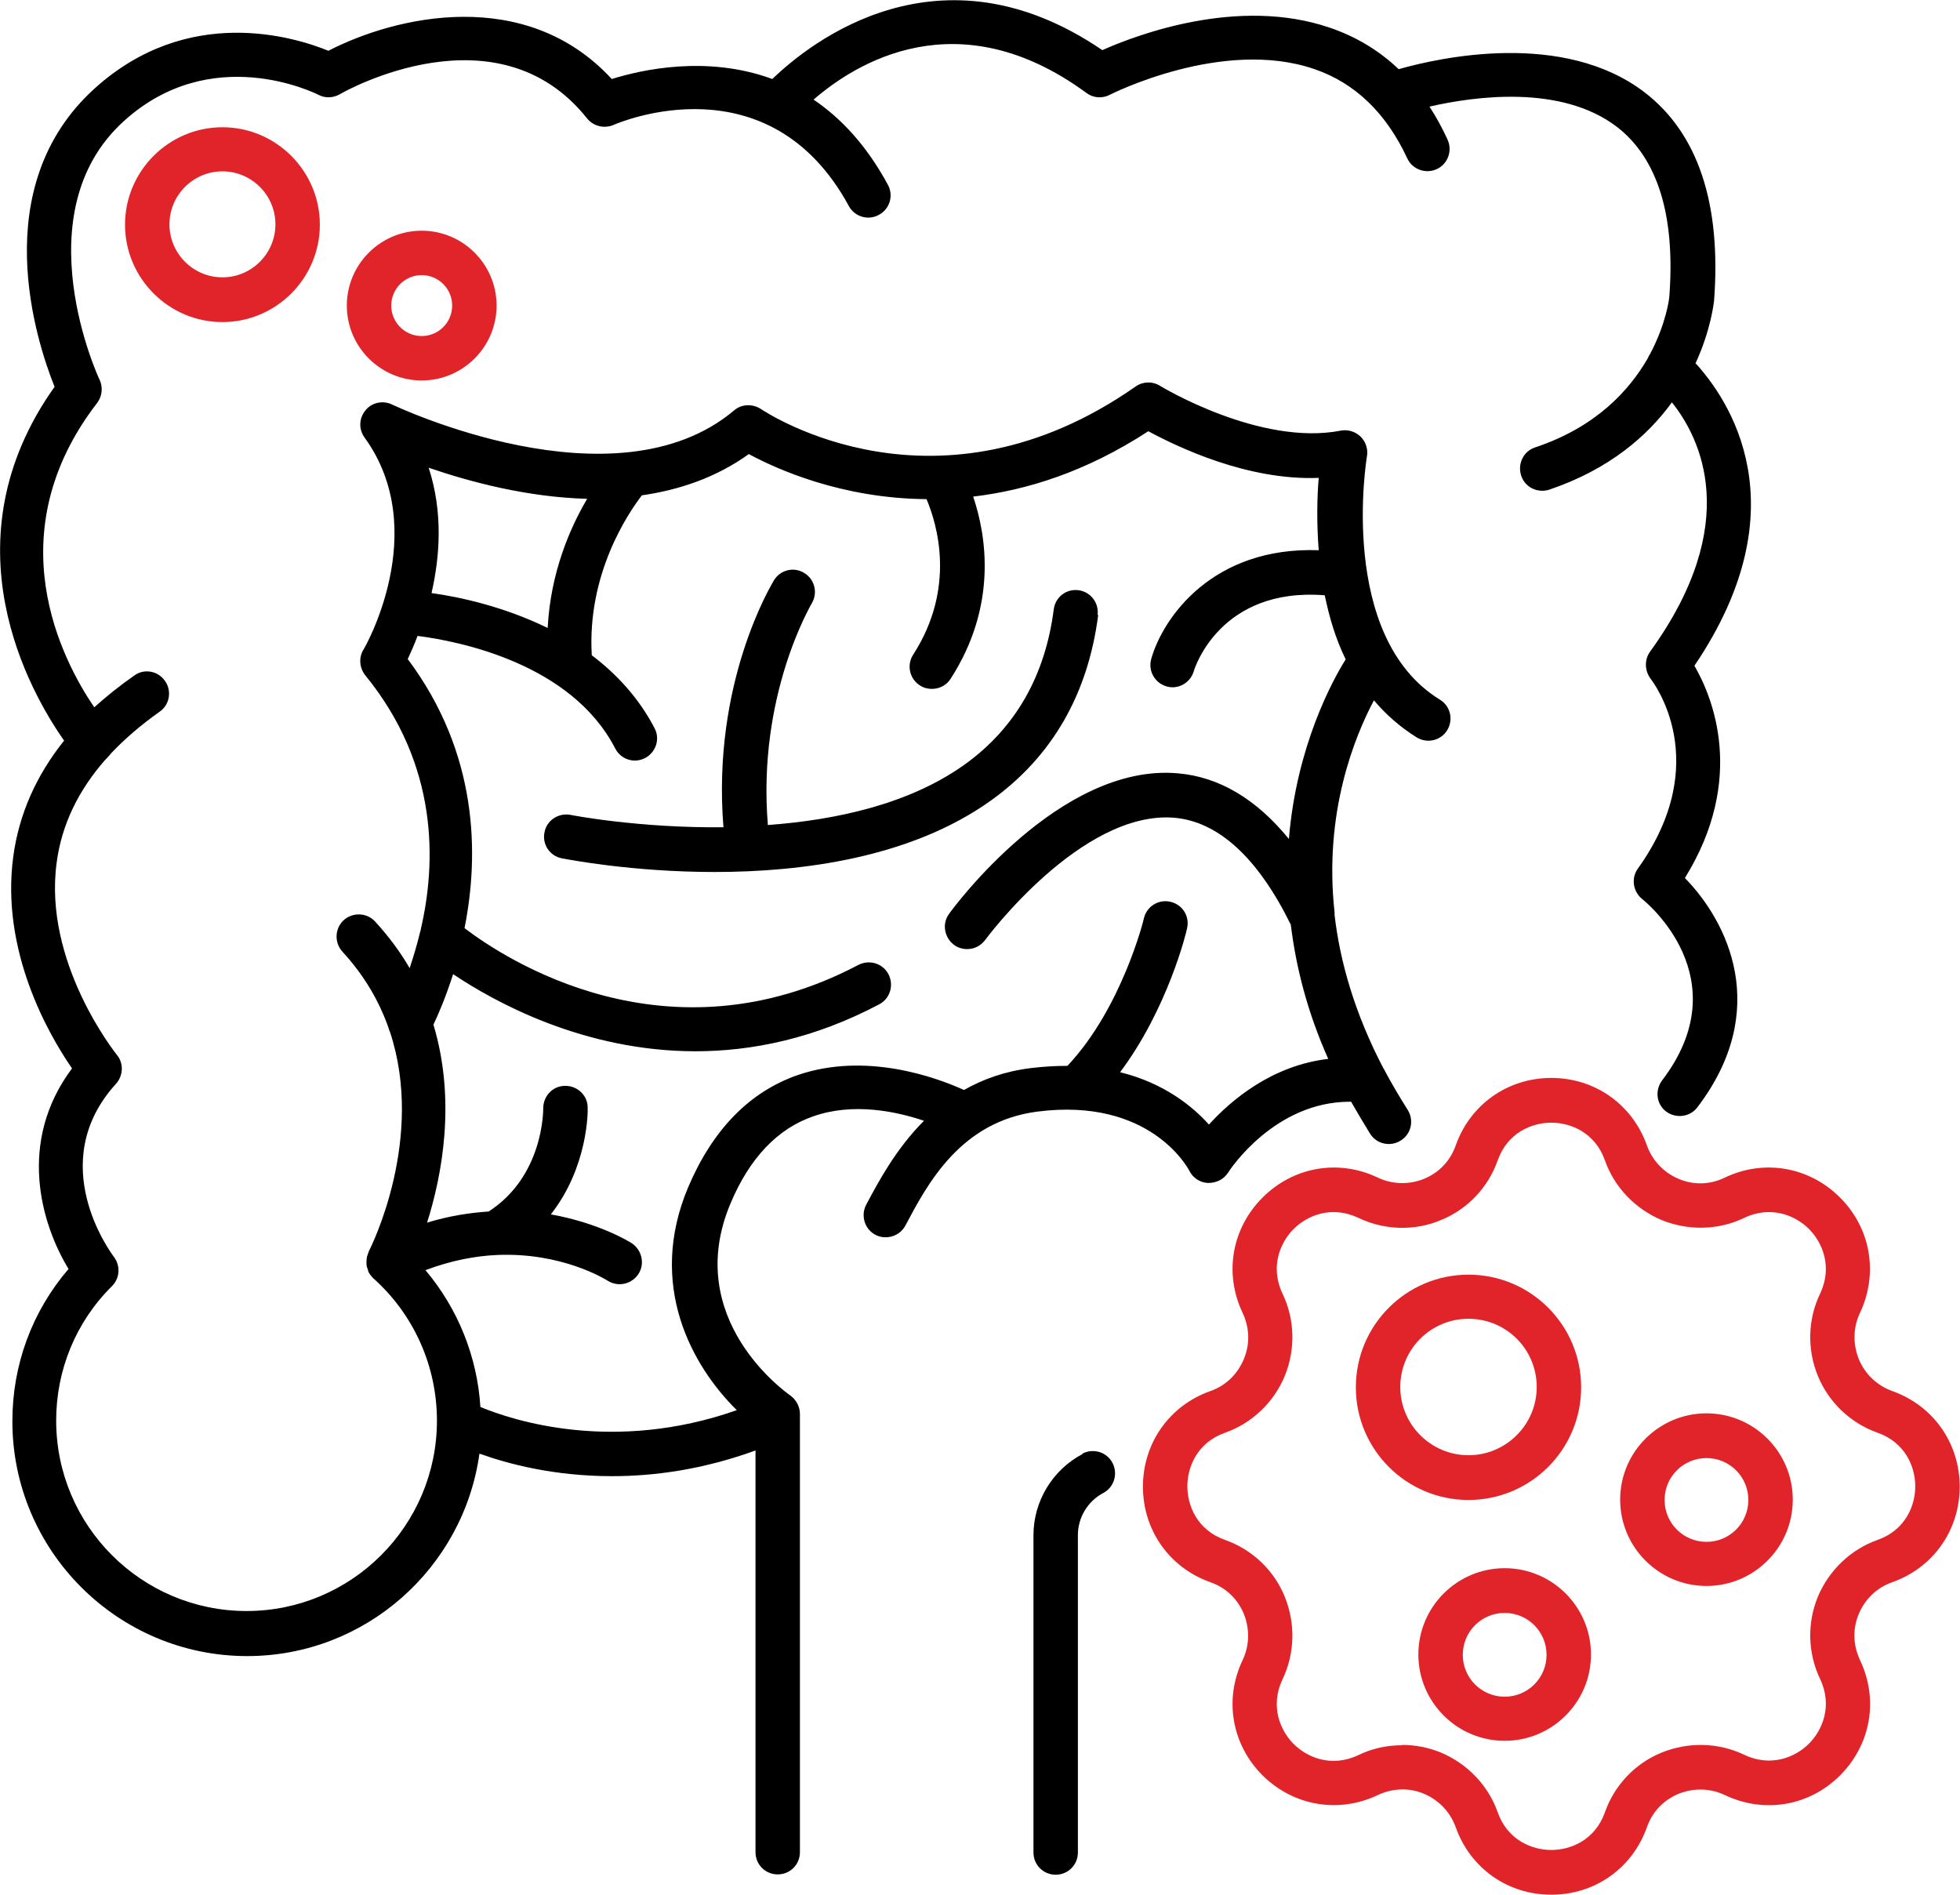
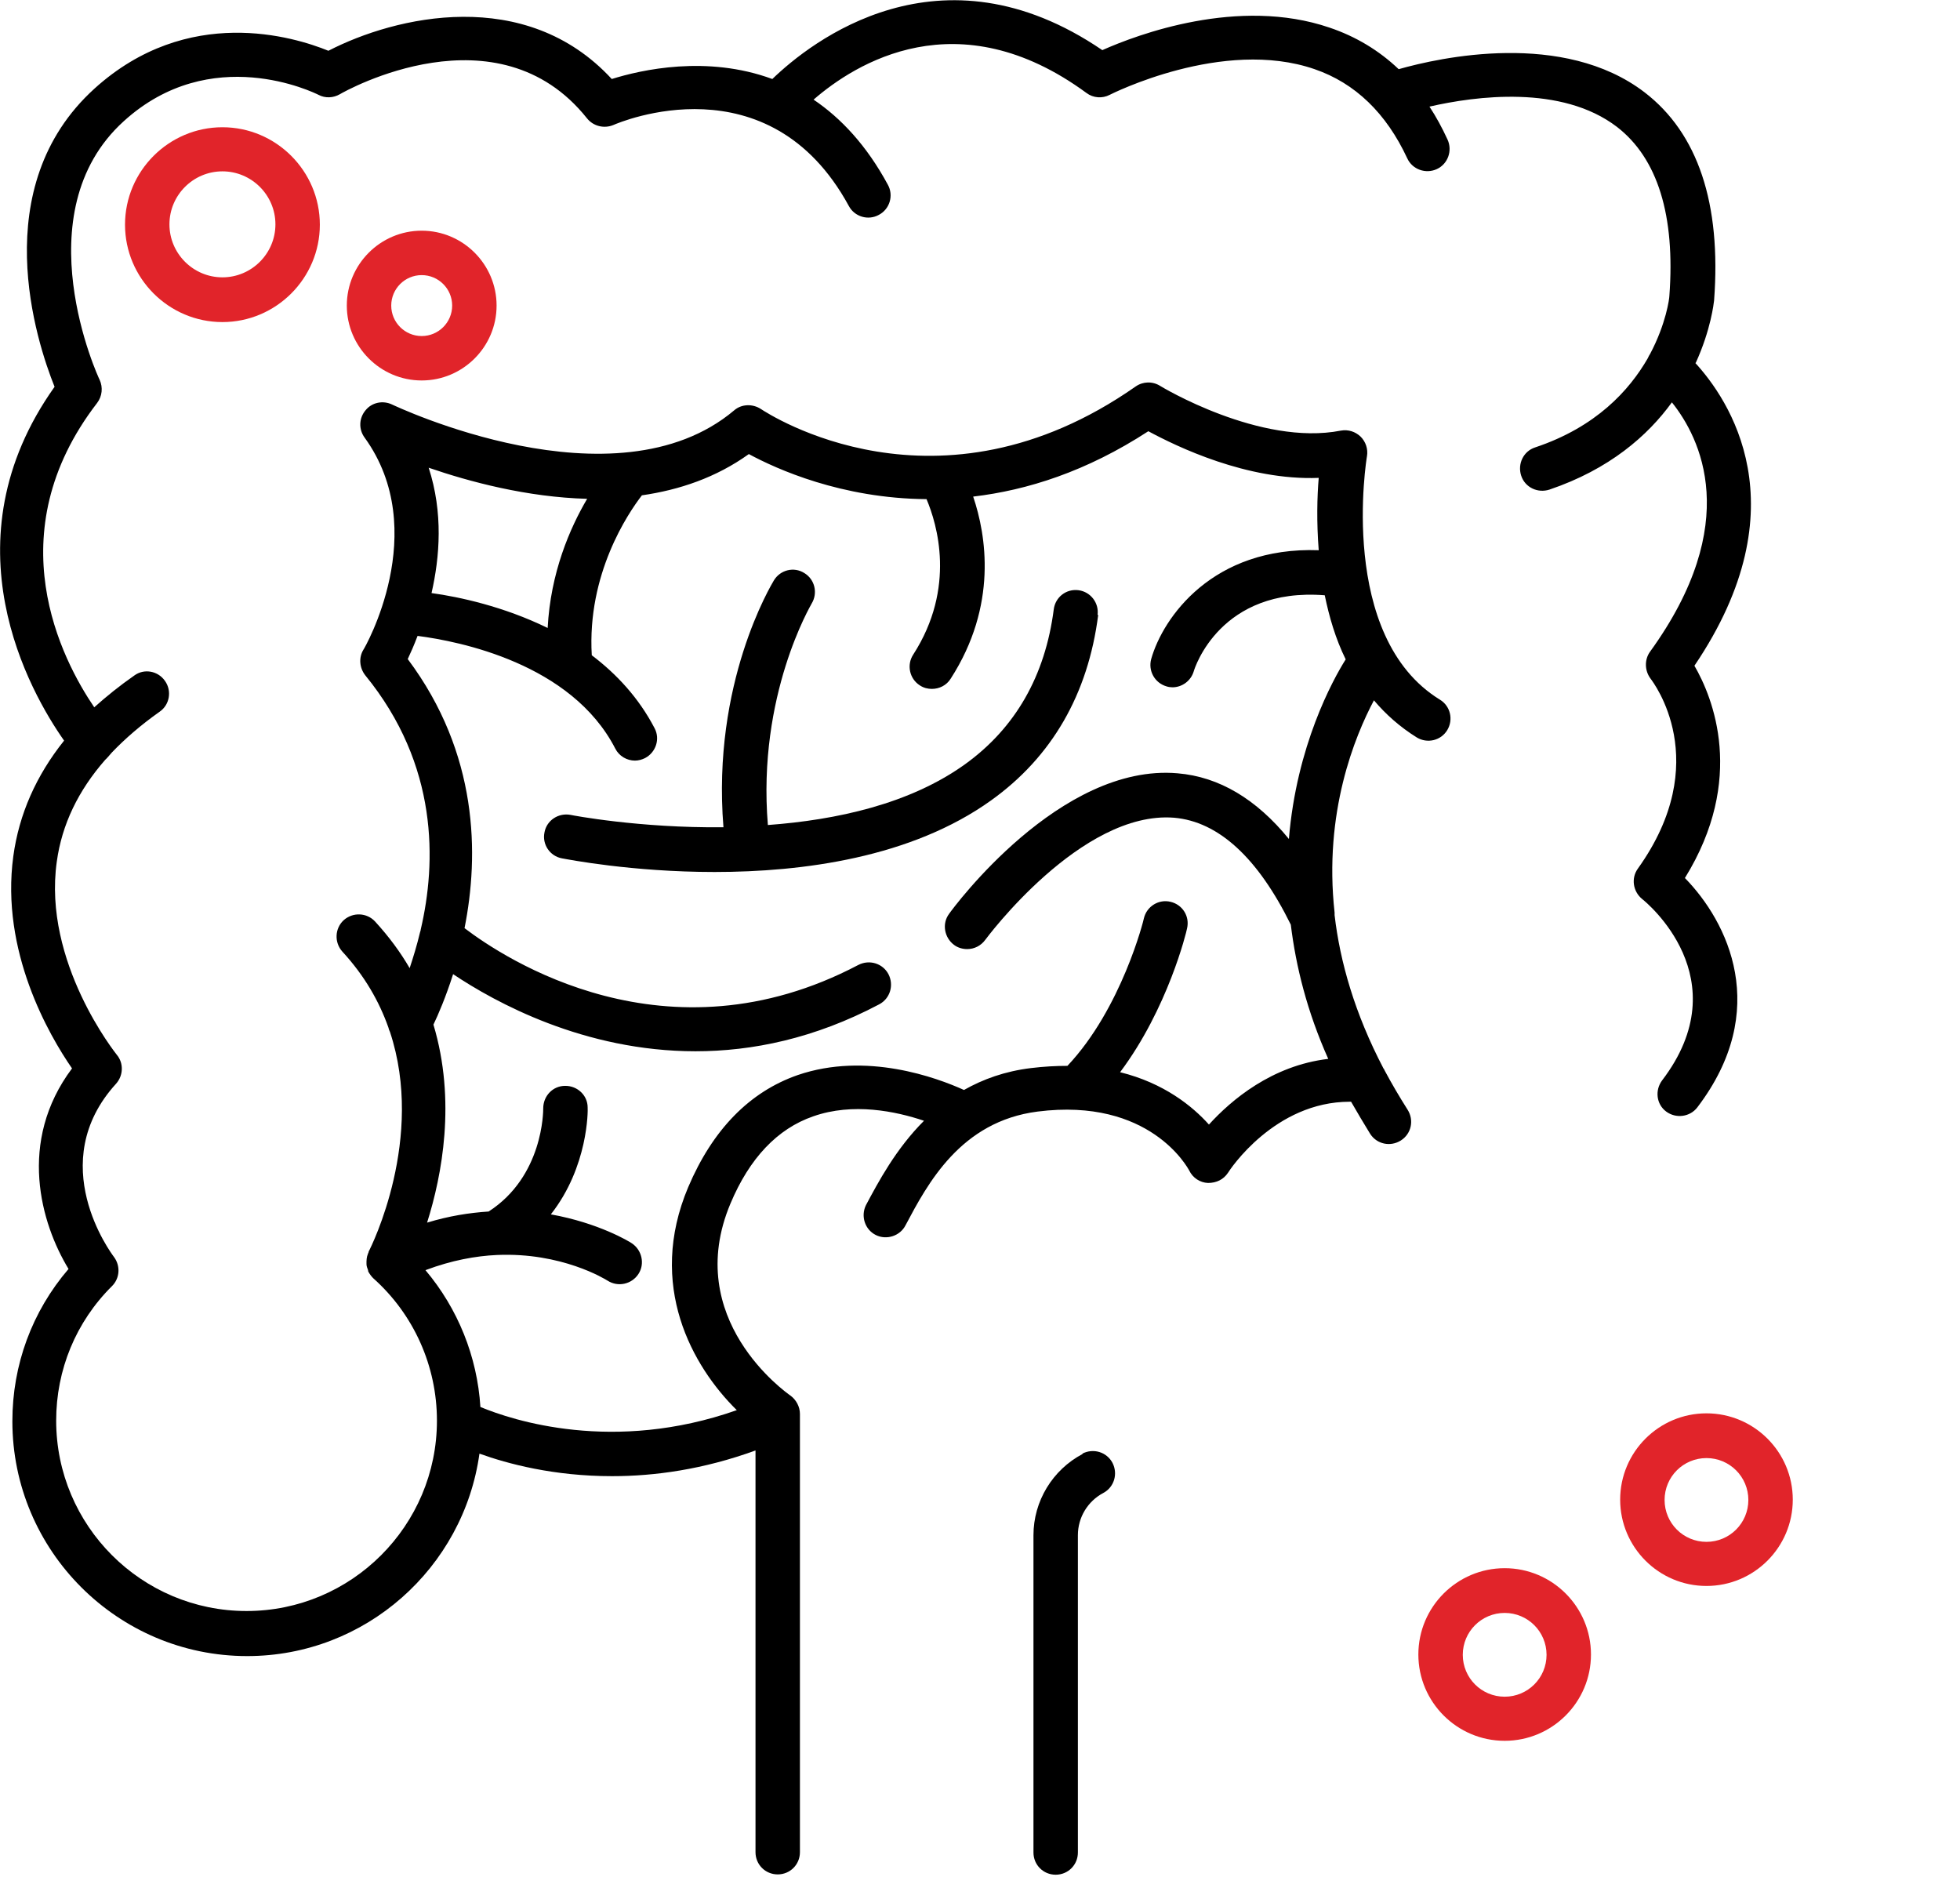
<svg xmlns="http://www.w3.org/2000/svg" id="Ebene_1" data-name="Ebene 1" viewBox="0 0 61.77 59.71">
  <defs>
    <style>
      .cls-1, .cls-2 {
        stroke-width: 0px;
      }

      .cls-2 {
        fill: #e1242a;
      }
    </style>
  </defs>
  <path class="cls-2" d="M7.01,10.15c-1.69,0-3.07-1.38-3.07-3.07s1.38-3.07,3.07-3.07,3.07,1.38,3.07,3.07-1.38,3.07-3.07,3.07ZM7.01,5.4c-.92,0-1.67.75-1.67,1.67s.75,1.67,1.67,1.67,1.67-.75,1.67-1.67-.75-1.67-1.67-1.67Z" />
  <path class="cls-2" d="M13.29,11.99c-1.3,0-2.36-1.06-2.36-2.36s1.06-2.36,2.36-2.36,2.36,1.06,2.36,2.36-1.06,2.36-2.36,2.36ZM13.29,8.67c-.53,0-.96.43-.96.96s.43.96.96.96.96-.43.96-.96-.43-.96-.96-.96Z" />
-   <path class="cls-2" d="M48.89,59.71c-1.37,0-2.55-.83-3.01-2.12-.17-.48-.53-.86-1-1.06-.47-.2-.99-.18-1.46.04-1.24.59-2.66.34-3.63-.62-.97-.97-1.22-2.39-.63-3.63.22-.46.23-.98.04-1.46-.2-.48-.57-.83-1.06-1-1.29-.46-2.12-1.64-2.12-3.01s.83-2.55,2.12-3.01c.49-.17.86-.53,1.06-1.01.2-.48.18-.99-.04-1.46-.59-1.24-.34-2.66.63-3.63.97-.97,2.39-1.22,3.63-.63.46.22.99.23,1.46.04.48-.2.83-.57,1-1.06.46-1.29,1.64-2.12,3.01-2.12s2.55.83,3.01,2.12h0c.17.48.53.86,1,1.06.47.2.99.19,1.46-.04,1.24-.59,2.66-.34,3.63.63.97.97,1.21,2.39.63,3.63-.22.46-.23.98-.04,1.46.2.48.57.83,1.06,1.01,1.29.46,2.12,1.64,2.12,3.01s-.83,2.55-2.12,3.01c-.49.17-.86.53-1.06,1-.2.48-.18.99.04,1.46.59,1.24.34,2.66-.63,3.63s-2.39,1.21-3.63.62c-.46-.22-.98-.23-1.46-.04-.48.2-.83.57-1,1.06-.46,1.29-1.64,2.12-3.01,2.12ZM44.19,54.99c.42,0,.83.08,1.22.24.83.35,1.49,1.03,1.79,1.88.31.88,1.08,1.19,1.69,1.19s1.38-.31,1.69-1.19c.3-.85.95-1.54,1.79-1.88s1.78-.32,2.6.07c.84.4,1.61.08,2.04-.35.43-.43.75-1.2.35-2.04-.39-.82-.41-1.76-.07-2.59.35-.83,1.03-1.49,1.88-1.79.88-.31,1.19-1.08,1.19-1.69s-.31-1.38-1.19-1.69c-.85-.3-1.54-.96-1.88-1.79-.34-.83-.32-1.78.07-2.59.4-.84.08-1.61-.35-2.04-.43-.43-1.2-.75-2.04-.35-.81.39-1.76.41-2.6.07-.83-.35-1.49-1.03-1.79-1.88h0c-.31-.88-1.08-1.19-1.69-1.19s-1.38.31-1.69,1.19c-.3.85-.95,1.54-1.79,1.88-.83.35-1.78.32-2.6-.07-.84-.4-1.61-.08-2.04.35-.43.43-.75,1.2-.35,2.04.39.81.41,1.76.07,2.59-.34.83-1.03,1.49-1.88,1.79-.88.31-1.19,1.08-1.19,1.69s.31,1.38,1.19,1.69c.85.3,1.54.95,1.88,1.79s.32,1.78-.07,2.6c-.4.84-.08,1.61.35,2.04.43.43,1.2.75,2.04.35.43-.21.9-.31,1.37-.31Z" />
-   <path class="cls-2" d="M46.28,47.27c-1.96,0-3.55-1.59-3.55-3.55s1.59-3.55,3.55-3.55,3.55,1.59,3.55,3.55-1.59,3.55-3.55,3.55ZM46.28,41.56c-1.19,0-2.15.96-2.15,2.15s.97,2.15,2.15,2.15,2.15-.96,2.15-2.15-.96-2.15-2.15-2.15Z" />
  <path class="cls-2" d="M53.78,49.98c-1.5,0-2.72-1.22-2.72-2.72s1.22-2.72,2.72-2.72,2.72,1.22,2.72,2.72-1.22,2.72-2.72,2.72ZM53.78,45.95c-.73,0-1.32.59-1.32,1.32s.59,1.32,1.32,1.32,1.32-.59,1.32-1.32-.59-1.32-1.32-1.32Z" />
  <path class="cls-2" d="M47.42,54.86c-1.5,0-2.72-1.22-2.72-2.72s1.22-2.72,2.72-2.72,2.72,1.22,2.72,2.72-1.22,2.72-2.72,2.72ZM47.42,50.83c-.73,0-1.32.59-1.32,1.32s.59,1.32,1.32,1.32,1.32-.59,1.32-1.32-.59-1.32-1.32-1.32Z" />
  <path class="cls-1" d="M34.59,19.38c.05-.38-.22-.73-.6-.78-.39-.05-.73.22-.78.6-.27,2.1-1.21,3.74-2.79,4.88-1.75,1.26-4.06,1.76-6.22,1.92-.34-4.1,1.37-6.95,1.38-6.98.2-.33.1-.76-.23-.96-.33-.21-.76-.1-.96.23-.08.14-1.96,3.23-1.59,7.78-2.65.03-4.78-.38-4.82-.39-.38-.07-.75.17-.82.55-.08.38.17.75.55.82.17.03,2.2.43,4.81.43,2.77,0,6.2-.45,8.72-2.26,1.91-1.37,3.05-3.34,3.37-5.84Z" />
  <path class="cls-1" d="M34.12,45.82c-.95.5-1.55,1.49-1.55,2.56v10c0,.39.31.7.7.7s.7-.31.7-.7v-10c0-.56.31-1.07.8-1.33.34-.18.47-.6.29-.95-.18-.34-.6-.47-.95-.29Z" />
  <path class="cls-1" d="M53.44,11.44c.48-1.05.57-1.89.58-1.97.23-3.06-.51-5.27-2.19-6.56-2.56-1.96-6.45-1.1-7.75-.73-.62-.59-1.35-1.03-2.18-1.31-2.87-.98-6.06.22-7.16.71-5.12-3.49-9.2-.25-10.4.91-2.06-.76-4.13-.29-5.06,0-2.72-2.95-6.82-1.98-8.93-.89-1.08-.44-4.43-1.47-7.37,1.19C-.45,5.9,1.15,10.77,1.72,12.19c-3.48,4.89-.77,9.63.3,11.15-.88,1.1-1.42,2.32-1.6,3.64-.41,3,1.13,5.65,1.85,6.69-1.73,2.31-.98,4.89-.11,6.32-1.15,1.34-1.77,3.02-1.77,4.8,0,4.08,3.32,7.4,7.4,7.4,3.73,0,6.82-2.78,7.32-6.38.89.32,2.34.71,4.18.71,1.34,0,2.87-.21,4.52-.81v12.66c0,.39.31.7.7.7s.7-.31.7-.7v-13.81c0-.23-.12-.45-.3-.58-.14-.1-3.42-2.41-1.89-6.05.6-1.43,1.48-2.36,2.61-2.75,1.25-.44,2.6-.16,3.49.14-.89.89-1.44,1.93-1.83,2.66-.17.35-.03.77.31.94.34.17.77.03.94-.31.69-1.3,1.73-3.27,4.16-3.58,3.54-.45,4.73,1.77,4.78,1.86.11.23.34.38.59.39.27,0,.49-.11.63-.32.06-.1,1.47-2.24,3.84-2.24h.04c.19.33.39.67.6,1.01.21.33.64.42.97.21.33-.21.42-.64.21-.97-.26-.41-.5-.82-.72-1.23-.01-.02-.02-.05-.04-.07-.91-1.74-1.37-3.37-1.54-4.83,0-.03,0-.05,0-.08-.35-3.16.64-5.56,1.24-6.69.37.44.82.84,1.35,1.17.33.2.76.1.96-.23.2-.33.1-.76-.23-.96-3.24-1.99-2.31-7.62-2.3-7.67.04-.23-.04-.46-.2-.62-.17-.16-.39-.23-.62-.19-2.55.5-5.67-1.39-5.7-1.41-.24-.15-.54-.14-.77.02-6.24,4.37-11.58.86-11.81.71-.26-.17-.61-.16-.84.04-3.76,3.17-10.71-.15-10.78-.18-.29-.14-.64-.07-.84.18-.21.25-.22.6-.03.86,2.13,2.94-.01,6.66-.04,6.69-.15.25-.12.57.06.8,2.32,2.84,2.24,5.91,1.75,8.01,0,.03-.01.05-.02.08-.1.42-.22.81-.33,1.14-.29-.5-.65-.99-1.09-1.47-.26-.28-.7-.3-.99-.04-.28.26-.3.7-.04.99.7.76,1.16,1.57,1.45,2.39.01.05.03.1.05.14,1.11,3.35-.58,6.75-.67,6.92,0,.02-.01.04-.02.06-.01.03-.02.06-.03.09-.01.05-.02.1-.02.16,0,.03,0,.06,0,.09,0,.07.03.13.05.19,0,.02,0,.03.01.05,0,0,0,0,0,0,.04.07.09.14.15.2,1.28,1.14,2.01,2.77,2.01,4.49,0,3.31-2.69,6-6,6s-6-2.69-6-6c0-1.6.62-3.11,1.76-4.24.25-.25.27-.64.06-.92-.09-.12-2.21-2.96.07-5.46.23-.26.24-.65.02-.91-.02-.03-2.34-2.91-1.89-6.09.16-1.16.67-2.23,1.53-3.21.02-.01.15-.16.2-.22.43-.45.93-.88,1.51-1.29.32-.22.39-.66.17-.97-.22-.32-.66-.4-.97-.17-.46.32-.88.66-1.26,1-1.02-1.5-3.09-5.46.09-9.59.16-.21.19-.49.08-.73-.03-.05-2.44-5.25.76-8.15,2.75-2.5,6-.9,6.14-.83.21.11.46.1.67-.02.2-.12,4.97-2.78,7.79.76.2.25.54.33.83.21.2-.09,4.9-2.08,7.42,2.55.18.34.61.47.95.28.34-.18.47-.61.28-.95-.67-1.24-1.48-2.1-2.34-2.68,1.3-1.13,4.54-3.19,8.6-.21.21.16.5.18.73.06.04-.02,3.57-1.81,6.46-.81,1.28.44,2.26,1.39,2.92,2.81.16.35.58.5.93.34.35-.16.5-.58.34-.93-.17-.37-.36-.72-.57-1.04,1.44-.33,4.16-.7,5.91.64,1.28.99,1.84,2.79,1.65,5.33,0,.07-.1.87-.61,1.83-.03.04-.05.09-.07.13-.58,1.01-1.63,2.17-3.55,2.81-.37.12-.56.52-.44.89.12.37.52.56.89.44,1.89-.64,3.1-1.7,3.86-2.75.89,1.11,2.25,3.8-.69,7.86-.18.25-.17.6.02.85.08.11,2.01,2.61-.4,5.98-.22.3-.16.72.13.96.13.1,3.08,2.51.63,5.72-.23.31-.18.75.13.98.31.23.75.17.98-.13,2.34-3.07.96-5.85-.39-7.23,1.93-3.12.88-5.69.3-6.69,3.41-5.04,1.06-8.42.02-9.55ZM18.51,15.71c-.55.93-1.16,2.34-1.25,4.08-1.39-.68-2.79-.98-3.66-1.1.26-1.14.37-2.53-.09-3.95,1.28.44,3.1.93,5,.98ZM13.43,40.02c.8-.3,1.56-.44,2.23-.47,0,0,0,0,0,0,0,0,0,0,0,0,2.04-.09,3.41.76,3.49.81.33.21.76.11.97-.21s.11-.76-.21-.97c-.07-.05-1.04-.64-2.55-.91,1.18-1.5,1.17-3.28,1.16-3.37,0-.38-.32-.68-.7-.68h-.01c-.39,0-.69.32-.69.71,0,.09,0,2.14-1.72,3.25-.61.04-1.25.14-1.94.35.47-1.49.92-3.84.2-6.24.15-.31.39-.87.62-1.59,1.33.89,4.13,2.43,7.64,2.43,1.78,0,3.75-.4,5.79-1.48.34-.18.47-.6.29-.95-.18-.34-.6-.47-.95-.29-6.04,3.18-11.15-.2-12.41-1.16.46-2.31.44-5.5-1.79-8.48.09-.19.2-.44.31-.73,1.32.17,4.85.87,6.23,3.55.12.24.37.38.62.38.11,0,.22-.03.32-.08.34-.18.48-.6.3-.94-.5-.96-1.2-1.71-1.98-2.3-.15-2.56,1.14-4.47,1.58-5.04,1.18-.17,2.34-.56,3.37-1.3.87.47,2.92,1.4,5.6,1.42.33.78.94,2.79-.42,4.9-.21.32-.12.76.21.97.12.08.25.11.38.11.23,0,.46-.11.59-.32,1.49-2.31,1.12-4.53.71-5.74,1.7-.2,3.57-.79,5.52-2.06.89.48,3.11,1.56,5.37,1.47-.05.58-.07,1.39,0,2.28-3.34-.12-4.91,2.12-5.28,3.43-.1.37.11.75.48.86.06.02.13.03.19.03.3,0,.58-.2.67-.5.03-.11.84-2.66,4.13-2.4.14.68.34,1.37.66,2.02-.41.65-1.55,2.73-1.79,5.66-1.02-1.25-2.19-1.96-3.51-2.07-3.7-.32-7.06,4.23-7.2,4.43-.23.31-.15.75.16.98.12.09.27.13.41.13.22,0,.43-.1.57-.29.03-.04,3.02-4.08,5.95-3.85,1.4.12,2.64,1.26,3.68,3.37.16,1.31.51,2.73,1.18,4.23-1.78.21-3.06,1.3-3.76,2.07-.52-.58-1.42-1.31-2.8-1.65,1.5-2,2.09-4.41,2.11-4.53.09-.38-.14-.75-.52-.84-.37-.09-.75.14-.84.52,0,.03-.7,2.84-2.41,4.65-.36,0-.74.02-1.15.07-.82.1-1.51.35-2.11.69-.86-.39-3.08-1.21-5.24-.47-1.52.53-2.68,1.72-3.45,3.53-1.31,3.1.13,5.65,1.53,7.03-3.89,1.37-7.07.32-8.08-.1-.1-1.59-.71-3.1-1.73-4.31Z" />
</svg>